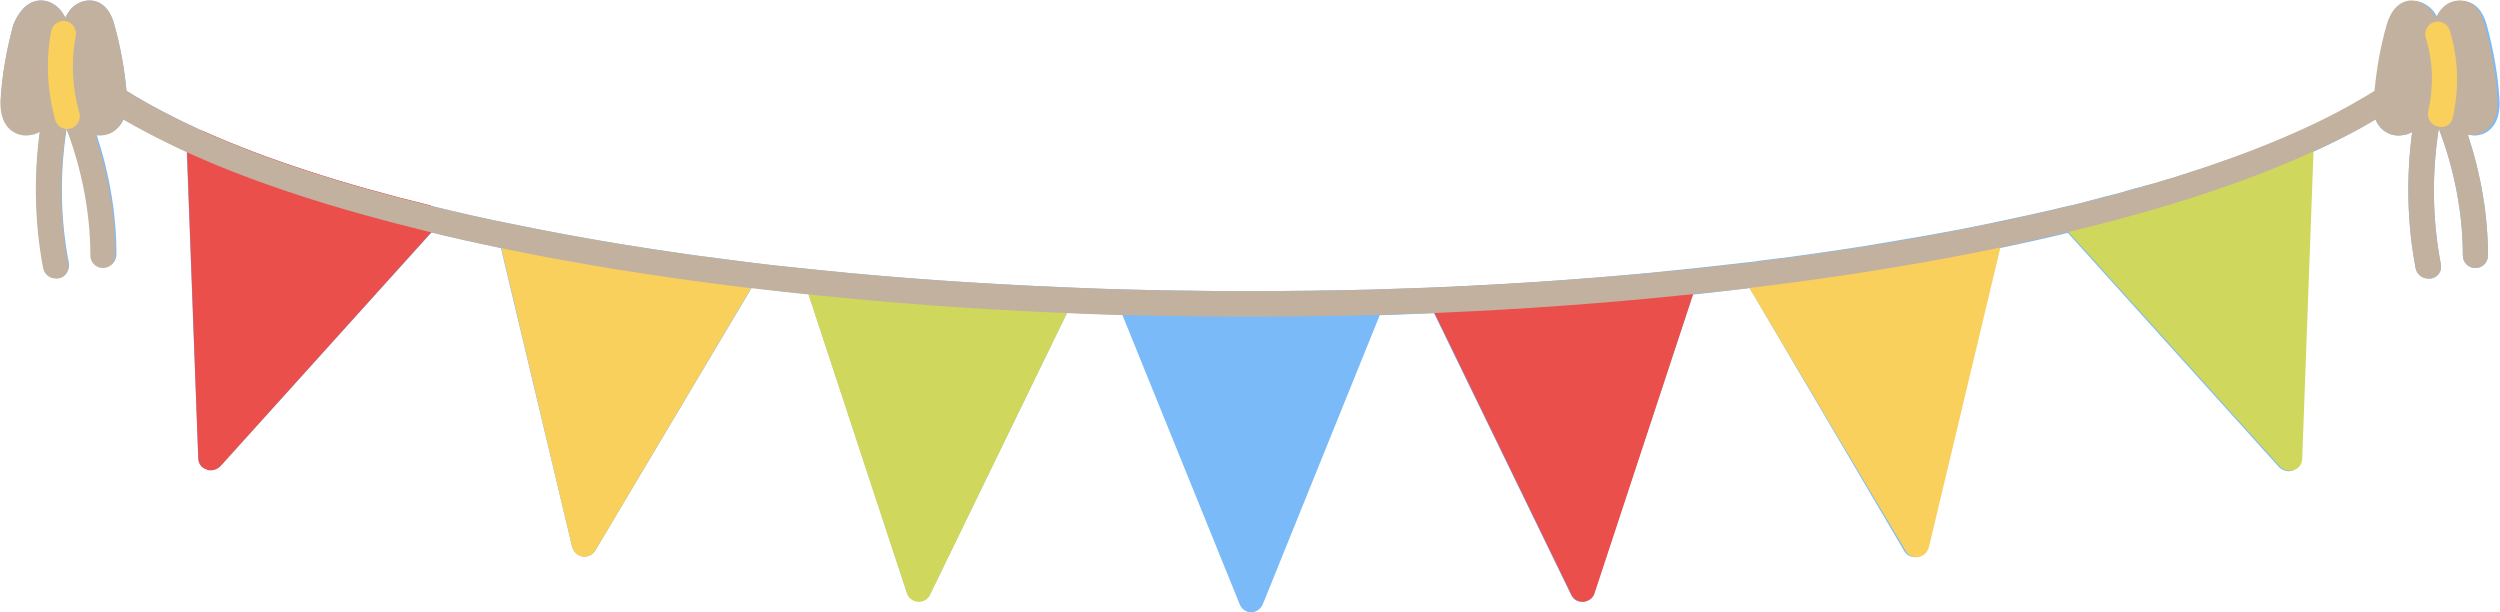
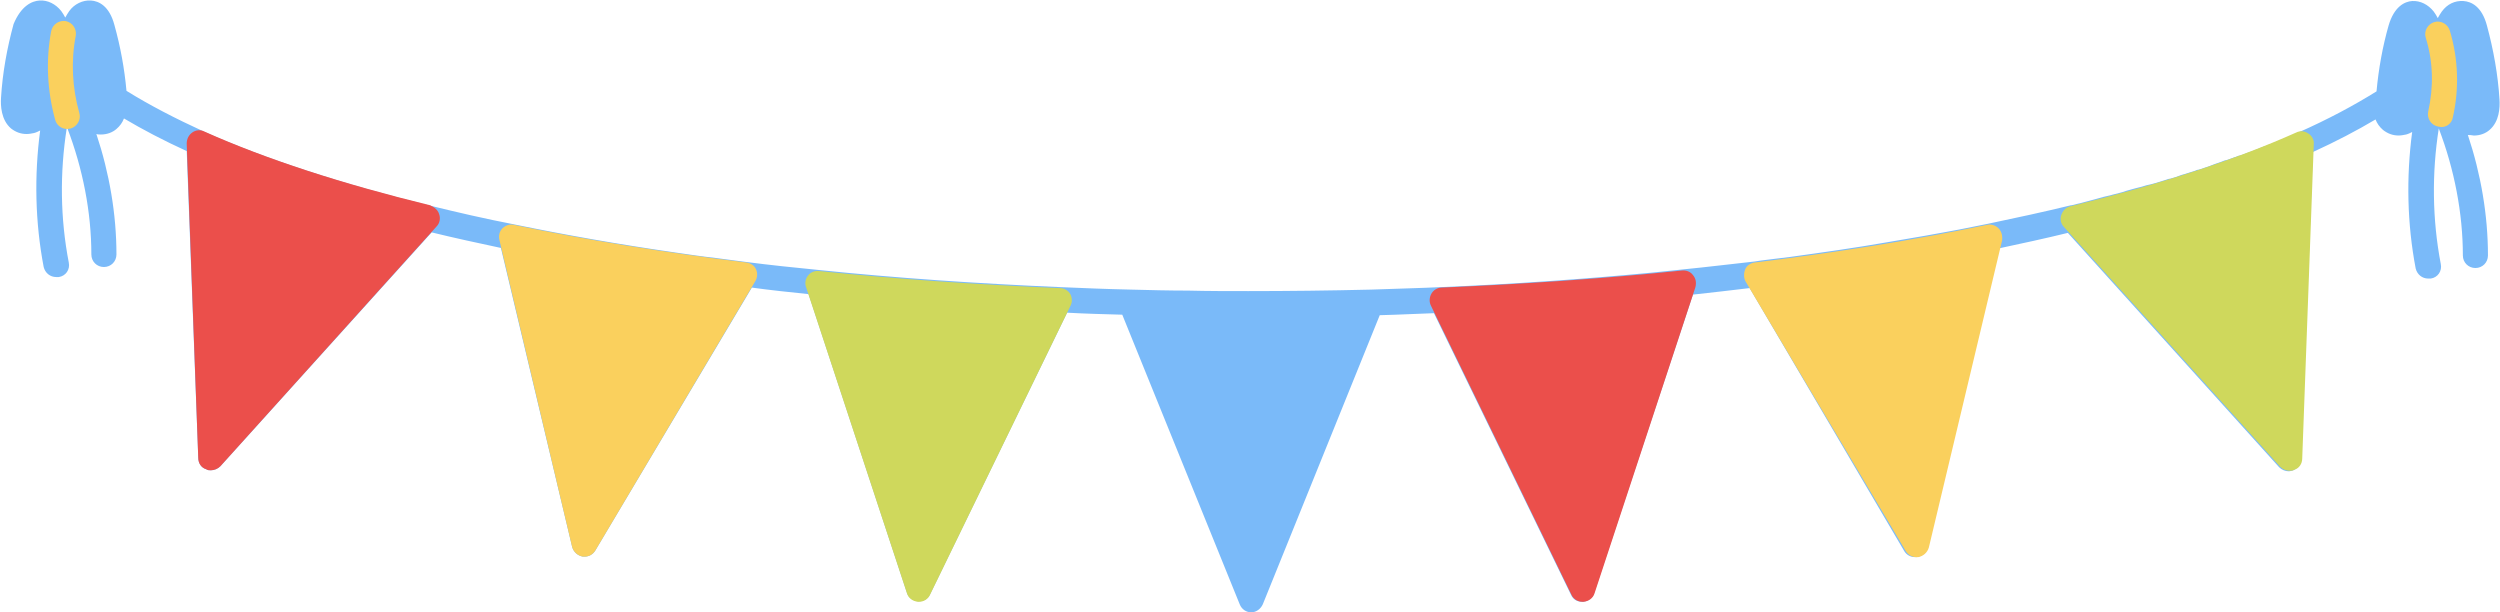
<svg xmlns="http://www.w3.org/2000/svg" fill="#000000" height="122" preserveAspectRatio="xMidYMid meet" version="1" viewBox="-0.6 -0.1 498.1 122.0" width="498.1" zoomAndPan="magnify">
  <g id="change1_1">
    <path d="M491.1,26.8c2.6,7.8,4,16,4,24c0,1.4-1.1,2.5-2.5,2.5s-2.5-1.1-2.5-2.5c0-8.4-1.7-17.2-4.8-25.3 c-1.4,8.9-1.3,18.1,0.4,27c0.3,1.4-0.6,2.7-2,2.9c-0.2,0-0.3,0-0.5,0c-1.2,0-2.2-0.8-2.5-2c-1.7-8.9-1.9-18.2-0.7-27.2 c-0.4,0.2-0.8,0.4-1.2,0.5c-0.5,0.1-1,0.2-1.5,0.2c-1.2,0-2.2-0.4-3.1-1.1c-0.7-0.6-1.2-1.3-1.5-2.1c-3.7,2.2-7.9,4.4-12.5,6.5 l-2.3,61.1c0,1-0.7,1.9-1.6,2.3c-0.3,0.1-0.6,0.2-0.9,0.2c-0.7,0-1.4-0.3-1.9-0.8l-42.1-46.7c-4.5,1.1-9.1,2.1-13.8,3.1l-14.2,59.6 c-0.2,1-1,1.7-2.1,1.9c-0.1,0-0.3,0-0.4,0c-0.9,0-1.7-0.5-2.1-1.2L348,57.3c-3.6,0.4-7.4,0.9-11.3,1.3L317,118.1 c-0.3,1-1.2,1.6-2.2,1.7c-0.1,0-0.1,0-0.2,0c-1,0-1.8-0.5-2.2-1.4l-27.3-56.1c-3.2,0.1-6.7,0.3-10.8,0.4L251,120.3 c-0.4,0.9-1.3,1.6-2.3,1.6c-1,0-1.9-0.6-2.3-1.6l-23.4-57.7c-3.7-0.1-7.4-0.2-11-0.4l-27.3,56.1c-0.4,0.9-1.3,1.4-2.2,1.4 c-0.1,0-0.1,0-0.2,0c-1-0.1-1.9-0.7-2.2-1.7l-19.6-59.5c-3.9-0.4-7.7-0.8-11.3-1.3L118,109.6c-0.5,0.8-1.3,1.2-2.1,1.2 c-0.1,0-0.3,0-0.4,0c-1-0.2-1.8-0.9-2.1-1.9L99.2,49.3c-4.7-1-9.3-2-13.8-3.1L43.3,92.8c-0.5,0.5-1.2,0.8-1.9,0.8 c-0.3,0-0.6,0-0.9-0.2c-1-0.3-1.6-1.2-1.6-2.3l-2.3-61.1c-4.6-2.1-8.8-4.3-12.5-6.5c-0.3,0.8-0.8,1.5-1.5,2.1 c-0.8,0.7-1.9,1.1-3.1,1.1c-0.3,0-0.6,0-0.9-0.1c2.6,7.8,4,16,4,24c0,1.4-1.1,2.5-2.5,2.5c-1.4,0-2.5-1.1-2.5-2.5 c0-8.4-1.7-17.1-4.8-25.2c0,0,0,0-0.1,0c-1.4,8.9-1.3,18,0.4,26.8c0.3,1.4-0.6,2.7-2,2.9c-0.2,0-0.3,0-0.5,0c-1.2,0-2.2-0.8-2.5-2 c-1.7-8.9-1.9-18.2-0.7-27.2c-0.4,0.2-0.8,0.4-1.2,0.5c-0.5,0.1-1,0.2-1.5,0.2c-1.2,0-2.2-0.4-3.1-1.1c-2-1.7-2.1-4.6-2-6.1 c0.3-5,1.2-9.9,2.5-14.7C3.6,1.1,5.7,0.1,7.3,0c1.6-0.1,3.2,0.7,4.3,2.1c0.3,0.4,0.6,0.9,0.8,1.3c0.3-0.5,0.5-0.9,0.8-1.3 c0,0,0,0,0,0c1-1.4,2.7-2.2,4.3-2.1c1.6,0.1,3.7,1.1,4.7,4.9c1.2,4.3,2,8.7,2.4,13.1c4.5,2.8,9.7,5.5,15.6,8.2c0,0,0,0,0,0 c5.1,2.3,10.6,4.4,16.7,6.5c8.5,2.9,18,5.7,28.3,8.2c5.3,1.3,10.9,2.6,16.6,3.7c10.2,2.1,21,4,32.1,5.6c2.7,0.4,5.4,0.8,8.1,1.1 c2,0.3,4,0.5,6.1,0.8c4.6,0.6,9.4,1.1,14.5,1.6c15.4,1.6,31.6,2.7,47.9,3.4c4.7,0.2,9.4,0.4,14.2,0.5c0,0,0,0,0,0c0,0,0,0,0,0 c3.8,0.1,7.6,0.2,11.5,0.2c3.9,0.1,7.9,0.1,11.9,0.1c8,0,16.2-0.1,24.5-0.3c5.5-0.2,9.9-0.3,14-0.5c14.3-0.6,28.5-1.6,42.1-2.9 c1.9-0.2,3.9-0.4,5.8-0.6c5.1-0.5,9.9-1.1,14.5-1.6c0.4-0.1,0.9-0.1,1.3-0.2c1.9-0.2,3.8-0.5,5.7-0.7c6.5-0.9,12.9-1.8,19.2-2.9 c2.5-0.4,5.1-0.9,7.6-1.3c2.4-0.4,4.8-0.9,7.1-1.3c1.8-0.4,3.7-0.7,5.5-1.1c5.7-1.2,11.3-2.4,16.6-3.7c0,0,0.1,0,0.1,0 c0.6-0.1,1.1-0.3,1.7-0.4c0.5-0.1,1-0.3,1.5-0.4c0.5-0.1,1-0.3,1.5-0.4c0.6-0.2,1.2-0.3,1.8-0.5c0.4-0.1,0.8-0.2,1.3-0.3 c0.6-0.2,1.3-0.3,1.9-0.5c0.4-0.1,0.8-0.2,1.3-0.4c0.6-0.2,1.2-0.3,1.8-0.5c0.4-0.1,0.8-0.2,1.2-0.3c0.6-0.2,1.3-0.4,1.9-0.5 c0.4-0.1,0.7-0.2,1.1-0.3c0.6-0.2,1.3-0.4,1.9-0.6c0.3-0.1,0.5-0.2,0.8-0.2c0.7-0.2,1.4-0.4,2.1-0.7c0.2-0.1,0.4-0.1,0.7-0.2 c0.7-0.2,1.5-0.5,2.2-0.7c0.2-0.1,0.4-0.2,0.7-0.2c0.7-0.2,1.4-0.5,2.1-0.7c0.2-0.1,0.3-0.1,0.5-0.2c0.7-0.3,1.5-0.5,2.2-0.8 c0.2-0.1,0.5-0.2,0.7-0.2c0.7-0.2,1.3-0.5,2-0.7c0.2-0.1,0.4-0.2,0.7-0.2c0.6-0.2,1.3-0.5,1.9-0.7c0.2-0.1,0.4-0.1,0.6-0.2 c0.7-0.3,1.3-0.5,2-0.8c0.2-0.1,0.4-0.2,0.6-0.2c0.6-0.2,1.2-0.5,1.8-0.7c0.3-0.1,0.7-0.3,1-0.4c1.3-0.5,2.5-1.1,3.7-1.6 c5.9-2.6,11.1-5.4,15.6-8.2c0.4-4.4,1.2-8.9,2.4-13.1c1.1-3.8,3.2-4.8,4.7-4.9c1.6-0.1,3.2,0.7,4.3,2.1c0,0,0,0,0,0 c0.3,0.4,0.6,0.9,0.8,1.3c0.3-0.5,0.5-0.9,0.8-1.3c0,0,0,0,0,0c1.1-1.5,2.6-2.2,4.3-2.1c1.6,0.1,3.7,1.1,4.7,4.9 c1.3,4.8,2.2,9.8,2.5,14.7c0.1,1.6,0,4.4-2,6.1c-0.8,0.7-1.9,1.1-3.1,1.1C491.7,26.8,491.4,26.8,491.1,26.8z" fill="#7abaf9" />
  </g>
  <g id="change2_1">
    <path d="M86.9,42.6c0.3,0.8,0.1,1.8-0.5,2.4L43.3,92.8c-0.5,0.5-1.2,0.8-1.9,0.8c-0.3,0-0.6,0-0.9-0.2 c-1-0.3-1.6-1.2-1.6-2.3l-2.3-62.6c0-0.9,0.4-1.7,1.1-2.2c0.7-0.5,1.6-0.6,2.4-0.2c12.3,5.5,27.4,10.4,45,14.7 C86,41.2,86.7,41.8,86.9,42.6z M336.7,54.7c-0.5-0.7-1.4-1-2.2-0.9c-15.4,1.6-31.6,2.7-47.9,3.4c-0.8,0-1.6,0.5-2,1.2 c-0.4,0.7-0.5,1.6-0.1,2.4l28,57.6c0.4,0.9,1.3,1.4,2.2,1.4c0.1,0,0.1,0,0.2,0c1-0.1,1.9-0.7,2.2-1.7l20.1-61 C337.4,56.2,337.3,55.4,336.7,54.7z" fill="#eb4f4b" />
  </g>
  <g id="change3_1">
    <path d="M150,53.5c0.4,0.8,0.3,1.7-0.1,2.4L118,109.6c-0.5,0.8-1.3,1.2-2.1,1.2c-0.1,0-0.3,0-0.4,0 c-1-0.2-1.8-0.9-2.1-1.9L98.9,47.7c-0.2-0.8,0-1.7,0.6-2.3c0.6-0.6,1.5-0.9,2.3-0.7c14.4,3,30,5.5,46.3,7.5 C148.9,52.3,149.7,52.8,150,53.5z M397.6,45.4c-0.6-0.6-1.5-0.9-2.3-0.7c-14.4,3-30,5.5-46.3,7.5c-0.8,0.1-1.6,0.6-1.9,1.4 s-0.3,1.7,0.1,2.4l31.9,53.7c0.5,0.8,1.3,1.2,2.1,1.2c0.1,0,0.3,0,0.4,0c1-0.2,1.8-0.9,2.1-1.9l14.6-61.2 C398.4,46.9,398.2,46,397.6,45.4z" fill="#fad05d" />
  </g>
  <g id="change4_1">
    <path d="M212.6,58.4c0.4,0.7,0.5,1.6,0.1,2.4l-28,57.6c-0.4,0.9-1.3,1.4-2.2,1.4c-0.1,0-0.1,0-0.2,0 c-1-0.1-1.9-0.7-2.2-1.7l-20.1-61c-0.3-0.8-0.1-1.7,0.4-2.3c0.5-0.7,1.4-1,2.2-0.9c15.4,1.6,31.6,2.7,47.9,3.4 C211.4,57.3,212.1,57.7,212.6,58.4z M459.3,26.5c-0.7-0.5-1.6-0.6-2.4-0.2c-12.3,5.5-27.4,10.4-45,14.7c-0.9,0.2-1.5,0.9-1.8,1.7 s-0.1,1.8,0.5,2.4l43.1,47.8c0.5,0.5,1.2,0.8,1.9,0.8c0.3,0,0.6,0,0.9-0.2c1-0.3,1.6-1.2,1.6-2.3l2.3-62.6 C460.5,27.8,460,26.9,459.3,26.5z" fill="#cfd85c" />
  </g>
  <g id="change5_1">
-     <path d="M491.1,26.8c2.6,7.8,4,16,4,24c0,1.4-1.1,2.5-2.5,2.5s-2.5-1.1-2.5-2.5c0-8.4-1.7-17.2-4.8-25.3 c-1.4,8.9-1.3,18.1,0.4,27c0.3,1.4-0.6,2.7-2,2.9c-0.2,0-0.3,0-0.5,0c-1.2,0-2.2-0.8-2.5-2c-1.7-8.9-1.9-18.2-0.7-27.2 c-0.4,0.2-0.8,0.4-1.2,0.5c-0.5,0.1-1,0.2-1.5,0.2c-1.2,0-2.2-0.4-3.1-1.1c-0.7-0.6-1.2-1.3-1.5-2.1c-4.1,2.5-8.8,4.8-14,7.1 c-12.5,5.6-27.9,10.6-45.8,15c0,0-0.1,0-0.1,0c-5.4,1.3-11,2.6-16.7,3.8c-14.6,3-30.3,5.5-46.7,7.5c-4.6,0.6-9.5,1.1-14.6,1.6 c-15.5,1.6-31.7,2.8-48.2,3.5c-4.1,0.2-8.5,0.3-14.1,0.5c-8.2,0.2-16.3,0.3-24.2,0.3c-8.2,0-16.3-0.1-24-0.3 c-4.8-0.1-9.6-0.3-14.3-0.5c-16.5-0.7-32.7-1.9-48.2-3.5c-5.1-0.5-10-1.1-14.6-1.6c-16.4-2-32.1-4.5-46.7-7.5 c-5.8-1.2-11.4-2.4-16.8-3.8c-17.9-4.4-33.3-9.4-45.8-15c-5.2-2.3-9.8-4.7-14-7.1c-0.3,0.8-0.8,1.5-1.5,2.1 c-0.8,0.7-1.9,1.1-3.1,1.1c-0.3,0-0.6,0-0.9-0.1c2.6,7.8,4,16,4,24c0,1.4-1.1,2.5-2.5,2.5c-1.4,0-2.5-1.1-2.5-2.5 c0-8.4-1.7-17.2-4.8-25.3c-1.4,8.9-1.3,18.1,0.4,27c0.3,1.4-0.6,2.7-2,2.9c-0.2,0-0.3,0-0.5,0c-1.2,0-2.2-0.8-2.5-2 c-1.7-8.9-1.9-18.2-0.7-27.2c-0.4,0.2-0.8,0.4-1.2,0.5c-0.5,0.1-1,0.2-1.5,0.2c-1.2,0-2.2-0.4-3.1-1.1c-2-1.7-2.1-4.6-2-6.1 c0.3-5,1.2-9.9,2.5-14.7C3.6,1.1,5.7,0.1,7.3,0c1.6-0.1,3.2,0.7,4.3,2.1c0.3,0.4,0.6,0.9,0.8,1.3c0.3-0.5,0.5-0.9,0.8-1.3 c0,0,0,0,0,0c1-1.4,2.7-2.2,4.3-2.1c1.6,0.1,3.7,1.1,4.7,4.9c1.2,4.3,2,8.7,2.4,13.1c4.5,2.8,9.7,5.5,15.6,8.2 c12.3,5.5,27.4,10.4,45,14.7c5.3,1.3,10.9,2.6,16.6,3.7c14.4,3,30,5.5,46.3,7.5c4.6,0.6,9.4,1.1,14.5,1.6 c15.4,1.6,31.6,2.7,47.9,3.4c4.7,0.2,9.4,0.4,14.2,0.5c15.1,0.4,31.3,0.4,47.9,0c5.5-0.2,9.9-0.3,14-0.5c16.4-0.7,32.5-1.9,47.9-3.4 c5.1-0.5,9.9-1.1,14.5-1.6c16.3-2,31.9-4.5,46.3-7.5c5.7-1.2,11.3-2.4,16.6-3.7c0,0,0.1,0,0.1,0c17.5-4.3,32.6-9.2,44.9-14.7 c5.9-2.6,11.1-5.4,15.6-8.2c0.4-4.4,1.2-8.9,2.4-13.1c1.1-3.8,3.2-4.8,4.7-4.9c1.6-0.1,3.2,0.7,4.3,2.1c0,0,0,0,0,0 c0.3,0.4,0.6,0.9,0.8,1.3c0.3-0.5,0.5-0.9,0.8-1.3c0,0,0,0,0,0c1.1-1.5,2.6-2.2,4.3-2.1c1.6,0.1,3.7,1.1,4.7,4.9 c1.3,4.8,2.2,9.8,2.5,14.7c0.1,1.6,0,4.4-2,6.1c-0.8,0.7-1.9,1.1-3.1,1.1C491.7,26.8,491.4,26.8,491.1,26.8z" fill="#c2b19e" />
-   </g>
+     </g>
  <g id="change3_2">
    <path d="M12.8,25.6c-1.1,0-2.1-0.7-2.4-1.8C8.8,18,8.5,11.9,9.6,6.1c0.3-1.4,1.6-2.2,2.9-2c1.4,0.3,2.2,1.6,2,2.9 c-1,5.1-0.7,10.4,0.7,15.4c0.4,1.3-0.4,2.7-1.7,3.1C13.3,25.5,13,25.6,12.8,25.6z M488.1,23.3c1.3-5.7,1.1-11.7-0.6-17.3 c-0.4-1.3-1.8-2.1-3.1-1.7c-1.3,0.4-2.1,1.8-1.7,3.1c1.5,4.8,1.6,9.8,0.5,14.7c-0.3,1.3,0.5,2.7,1.9,3c0.2,0,0.4,0.1,0.6,0.1 C486.8,25.3,487.9,24.5,488.1,23.3z" fill="#fad05d" />
  </g>
</svg>